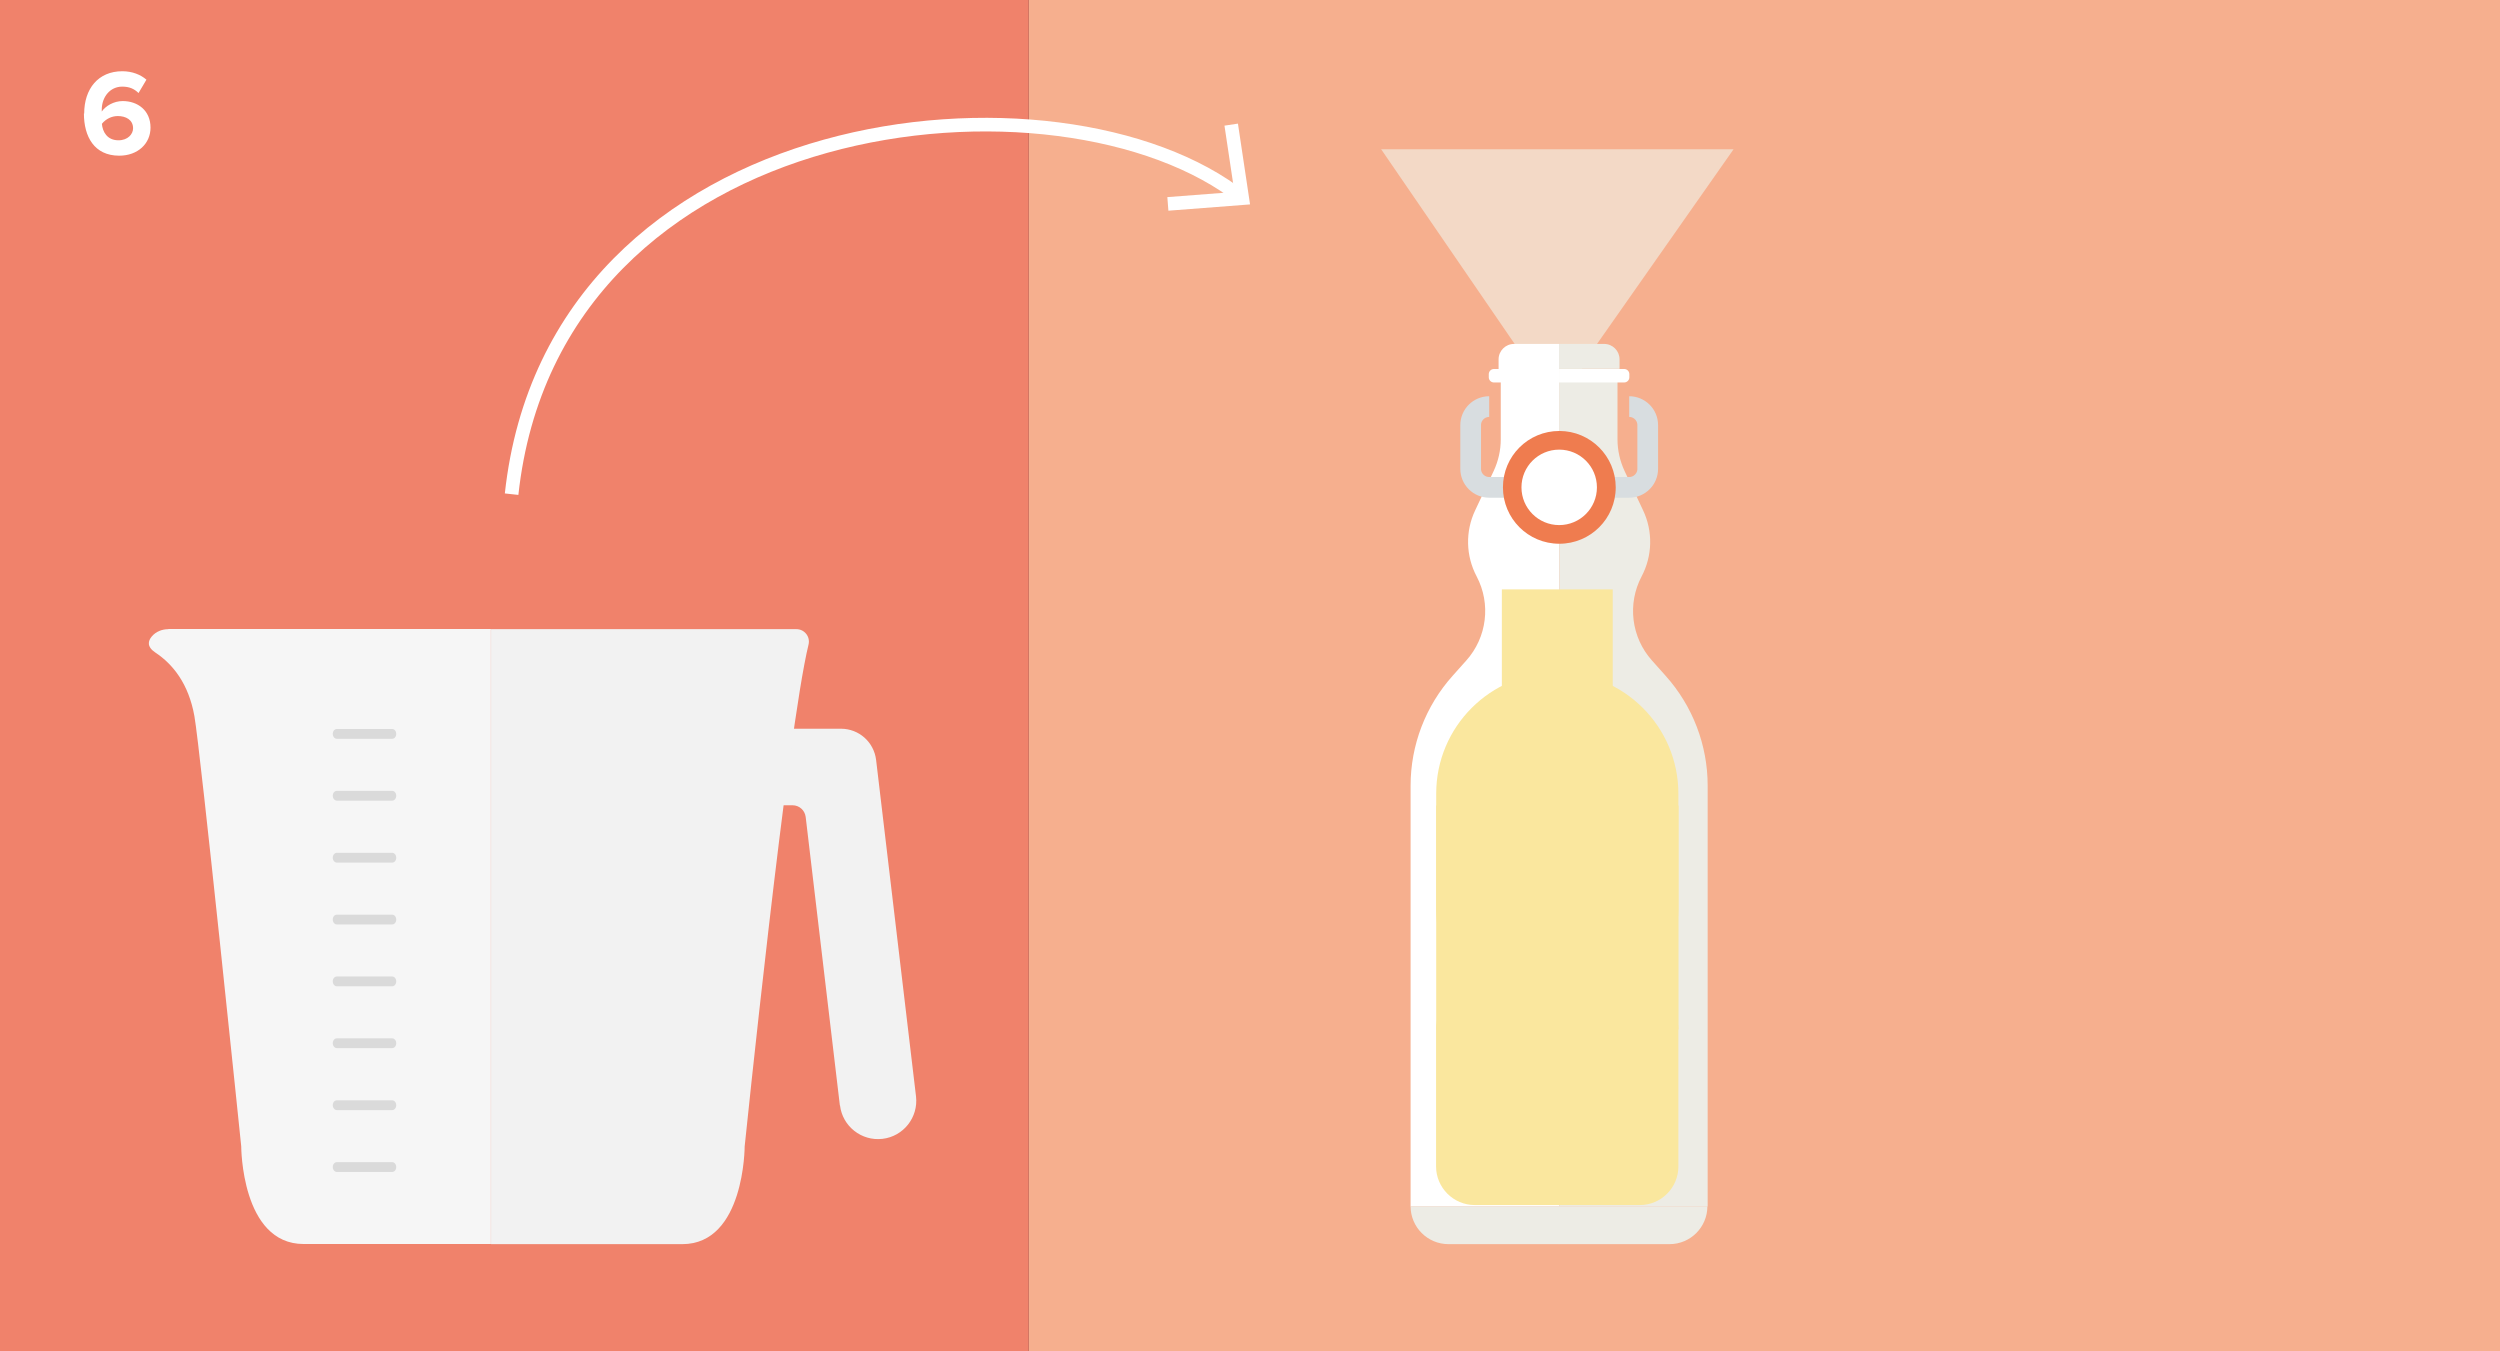
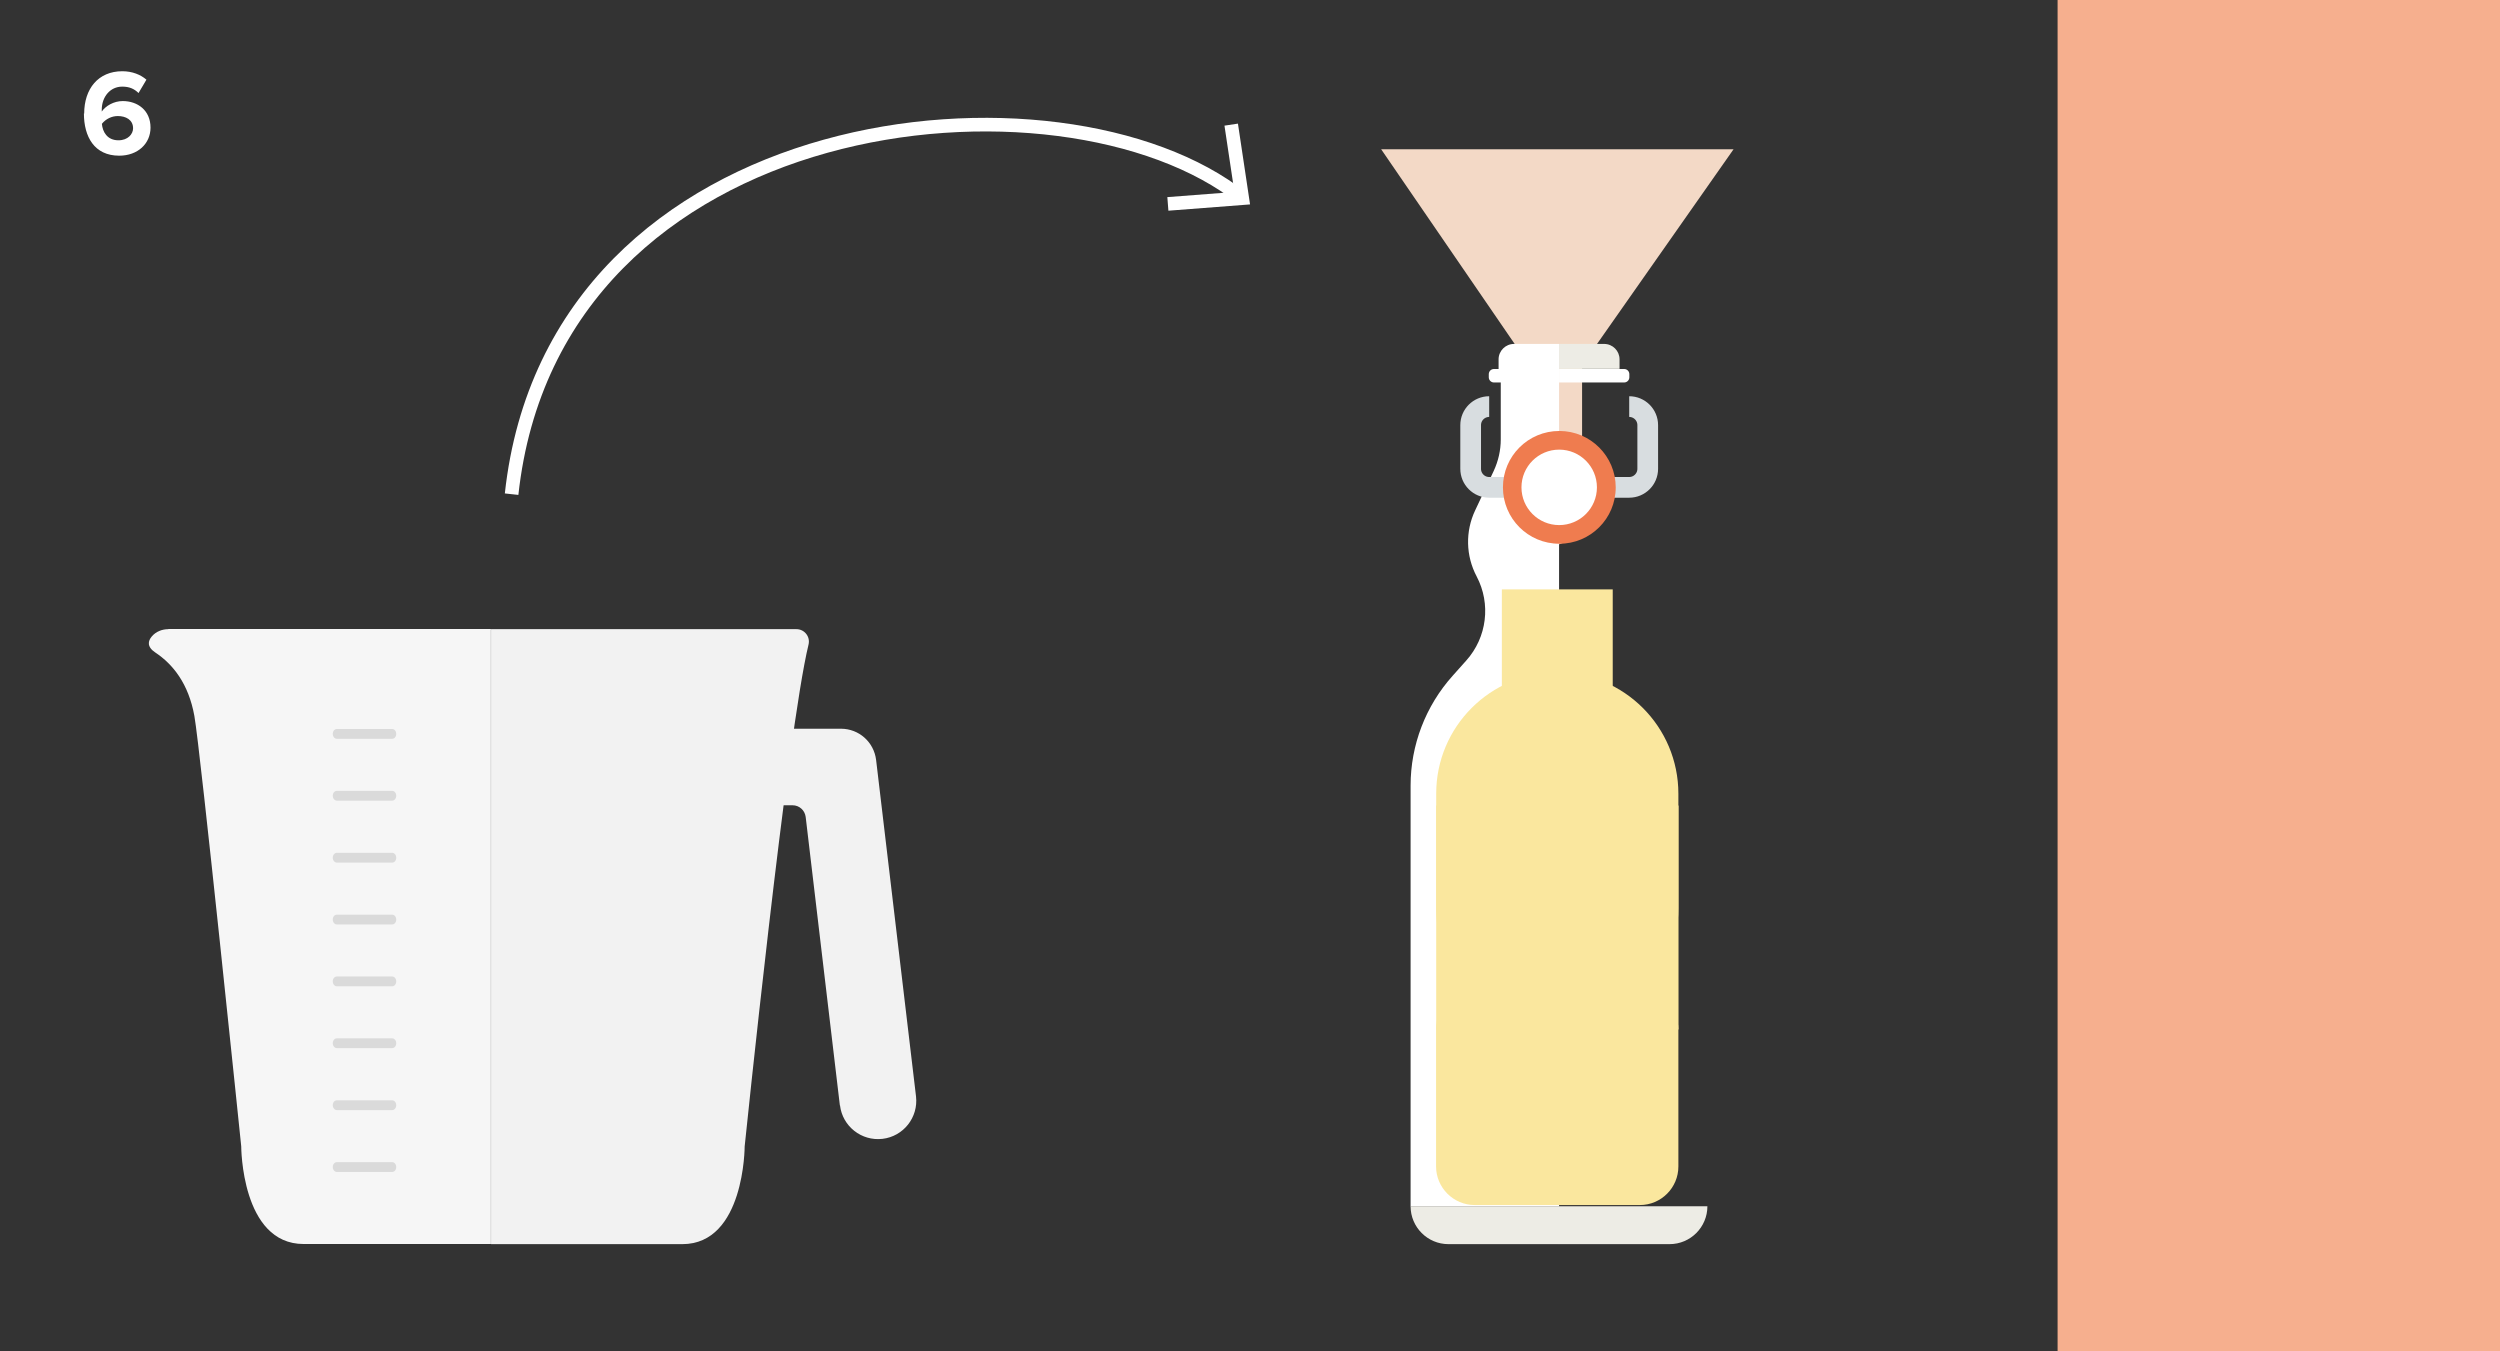
<svg xmlns="http://www.w3.org/2000/svg" id="Ebene_1" viewBox="0 0 183.54 99.21">
  <rect x="0" y="0" width="183.54" height="99.21" fill="#333333" stroke="none" />
  <defs>
    <style> .cls-1 { fill: #f6f6f6; } .cls-2 { fill: #dadada; } .cls-3 { fill: #f2f2f2; } .cls-4 { fill: #fff; } .cls-5 { fill: #fae79e; } .cls-6 { fill: #f0826b; } .cls-7 { fill: #f6af8e; } .cls-8 { stroke: #d8dde0; stroke-miterlimit: 10; stroke-width: 1.52px; } .cls-8, .cls-9 { fill: none; } .cls-10 { fill: #edece5; } .cls-9 { stroke: #fff; } .cls-11 { fill: #f3d9c6; } .cls-12 { fill: #ef7c4f; } </style>
  </defs>
-   <rect class="cls-7" x="75.53" width="108.01" height="99.21" />
-   <rect class="cls-6" x="0" width="75.53" height="99.21" />
  <rect class="cls-7" x="151.06" width="32.48" height="99.21" />
  <path class="cls-4" d="M6.18,8.34c0-1.82,1.03-3.11,2.8-3.11.73,0,1.34.25,1.77.62l-.58.98c-.32-.31-.67-.47-1.2-.47-.88,0-1.5.75-1.5,1.7,0,.04,0,.08,0,.13.28-.41.88-.77,1.54-.77,1.08,0,2.04.67,2.04,1.95,0,1.17-.93,2.06-2.3,2.06-1.83,0-2.59-1.4-2.59-3.1ZM9.77,9.42c0-.63-.54-.9-1.12-.9-.45,0-.88.21-1.17.57.05.58.38,1.21,1.22,1.21.69,0,1.07-.46,1.07-.88Z" />
  <path class="cls-9" d="M37.56,36.28c3.12-28.63,40.45-32.24,53.64-21.73" />
  <polyline class="cls-9" points="85.74 14.97 91.2 14.55 90.39 9.15" />
  <path class="cls-3" d="M61.66,81.16l-2.51-21.18c-.06-.49-.47-.86-.96-.86h-2.25v-5.62h5.8c1.32,0,2.42.98,2.58,2.29l2.93,24.7c.18,1.54-.92,2.94-2.46,3.12-1.54.18-2.94-.92-3.12-2.46" />
  <path class="cls-1" d="M12.36,46.19c-.46,0-.92.18-1.22.54-.27.32-.38.75.27,1.18,1.29.86,2.43,2.28,2.86,4.65.43,2.37,3.44,31.6,3.44,31.6,0,0,0,7.17,4.58,7.17h13.75v-45.15H12.36Z" />
  <path class="cls-3" d="M58.47,46.19h-22.42v45.15h14.04c4.58,0,4.58-7.17,4.58-7.17,0,0,3.14-30.5,4.69-36.85.14-.58-.3-1.13-.89-1.13" />
  <path class="cls-2" d="M28.79,54.24h-4.06c-.16,0-.3-.16-.3-.36s.13-.36.3-.36h4.06c.17,0,.3.16.3.36s-.13.36-.3.36" />
  <path class="cls-2" d="M28.79,58.78h-4.06c-.16,0-.3-.16-.3-.36s.13-.36.3-.36h4.06c.17,0,.3.16.3.36s-.13.36-.3.36" />
  <path class="cls-2" d="M28.79,63.33h-4.06c-.16,0-.3-.16-.3-.36s.13-.36.3-.36h4.06c.17,0,.3.16.3.36s-.13.36-.3.36" />
  <path class="cls-2" d="M28.79,67.87h-4.06c-.16,0-.3-.16-.3-.36s.13-.36.3-.36h4.06c.17,0,.3.16.3.36s-.13.36-.3.36" />
  <path class="cls-2" d="M28.79,72.41h-4.06c-.16,0-.3-.16-.3-.36s.13-.36.3-.36h4.06c.17,0,.3.16.3.36s-.13.36-.3.36" />
  <path class="cls-2" d="M28.79,76.95h-4.06c-.16,0-.3-.16-.3-.36s.13-.36.3-.36h4.06c.17,0,.3.16.3.36s-.13.36-.3.36" />
  <path class="cls-2" d="M28.79,81.5h-4.06c-.16,0-.3-.16-.3-.36s.13-.36.3-.36h4.06c.17,0,.3.16.3.36s-.13.36-.3.36" />
  <path class="cls-2" d="M28.79,86.04h-4.06c-.16,0-.3-.16-.3-.36s.13-.36.3-.36h4.06c.17,0,.3.16.3.36s-.13.36-.3.36" />
  <polygon class="cls-11" points="127.27 10.96 114.19 29.61 101.4 10.96 127.27 10.96" />
  <polygon class="cls-11" points="116.15 39.33 112.22 40.79 112.22 19.67 116.15 19.67 116.15 39.33" />
  <path class="cls-4" d="M114.46,27.09h-4.44v-.71c0-.62.51-1.13,1.13-1.13h3.31v1.83Z" />
  <path class="cls-4" d="M110.18,27.35v4.91c0,.8-.18,1.59-.52,2.32l-1.36,2.89c-.73,1.54-.69,3.34.11,4.85,1.06,2.01.76,4.47-.76,6.17l-1,1.12c-1.99,2.22-3.09,5.09-3.09,8.07v30.89h10.9V27.35h-4.28Z" />
-   <path class="cls-10" d="M118.75,27.35v4.91c0,.8.18,1.59.52,2.32l1.36,2.89c.73,1.54.69,3.34-.11,4.85-1.06,2.01-.76,4.47.76,6.17l1,1.12c1.99,2.22,3.09,5.09,3.09,8.07v30.89h-10.9V27.35h4.28Z" />
  <path class="cls-10" d="M114.46,91.34h-8.12c-1.54,0-2.78-1.25-2.78-2.78h10.9v2.78Z" />
  <path class="cls-10" d="M114.46,91.34h8.11c1.54,0,2.78-1.25,2.78-2.78h-10.9v2.78Z" />
  <path class="cls-4" d="M109.68,27.09h4.78v.99h-4.78c-.21,0-.38-.17-.38-.38v-.23c0-.21.17-.38.38-.38" />
  <path class="cls-4" d="M114.46,27.09h4.78c.21,0,.38.17.38.38v.23c0,.21-.17.38-.38.38h-4.78v-.99Z" />
  <path class="cls-10" d="M118.9,27.09v-.71c0-.62-.5-1.13-1.13-1.13h-3.31v1.83h4.44Z" />
  <path class="cls-8" d="M119.61,29.85h0c.75,0,1.36.61,1.36,1.36v3.21c0,.75-.61,1.36-1.36,1.36h-5.13M109.33,29.85h0c-.75,0-1.36.61-1.36,1.36v3.21c0,.75.61,1.36,1.36,1.36h5.13" />
  <path class="cls-12" d="M118.62,35.78c0-2.28-1.85-4.14-4.14-4.14s-4.14,1.85-4.14,4.14,1.85,4.14,4.14,4.14,4.14-1.85,4.14-4.14" />
  <path class="cls-4" d="M117.24,35.78c0-1.53-1.24-2.77-2.77-2.77s-2.77,1.24-2.77,2.77,1.24,2.77,2.77,2.77,2.77-1.24,2.77-2.77" />
  <path class="cls-5" d="M108.27,72.75h12.12c1.56,0,2.83,1.27,2.83,2.83v10.06c0,1.56-1.27,2.83-2.83,2.83h-12.12c-1.56,0-2.84-1.27-2.84-2.84v-10.06c0-1.56,1.27-2.84,2.84-2.84Z" />
  <path class="cls-5" d="M114.33,49.37c-4.91,0-8.89,3.98-8.89,8.9v8.43c0,4.91,3.98,8.9,8.89,8.9s8.89-3.99,8.89-8.9v-8.43c0-4.91-3.98-8.9-8.89-8.9" />
  <rect class="cls-5" x="105.44" y="59.14" width="17.79" height="16.44" />
  <rect class="cls-5" x="110.26" y="43.27" width="8.14" height="13.46" />
</svg>